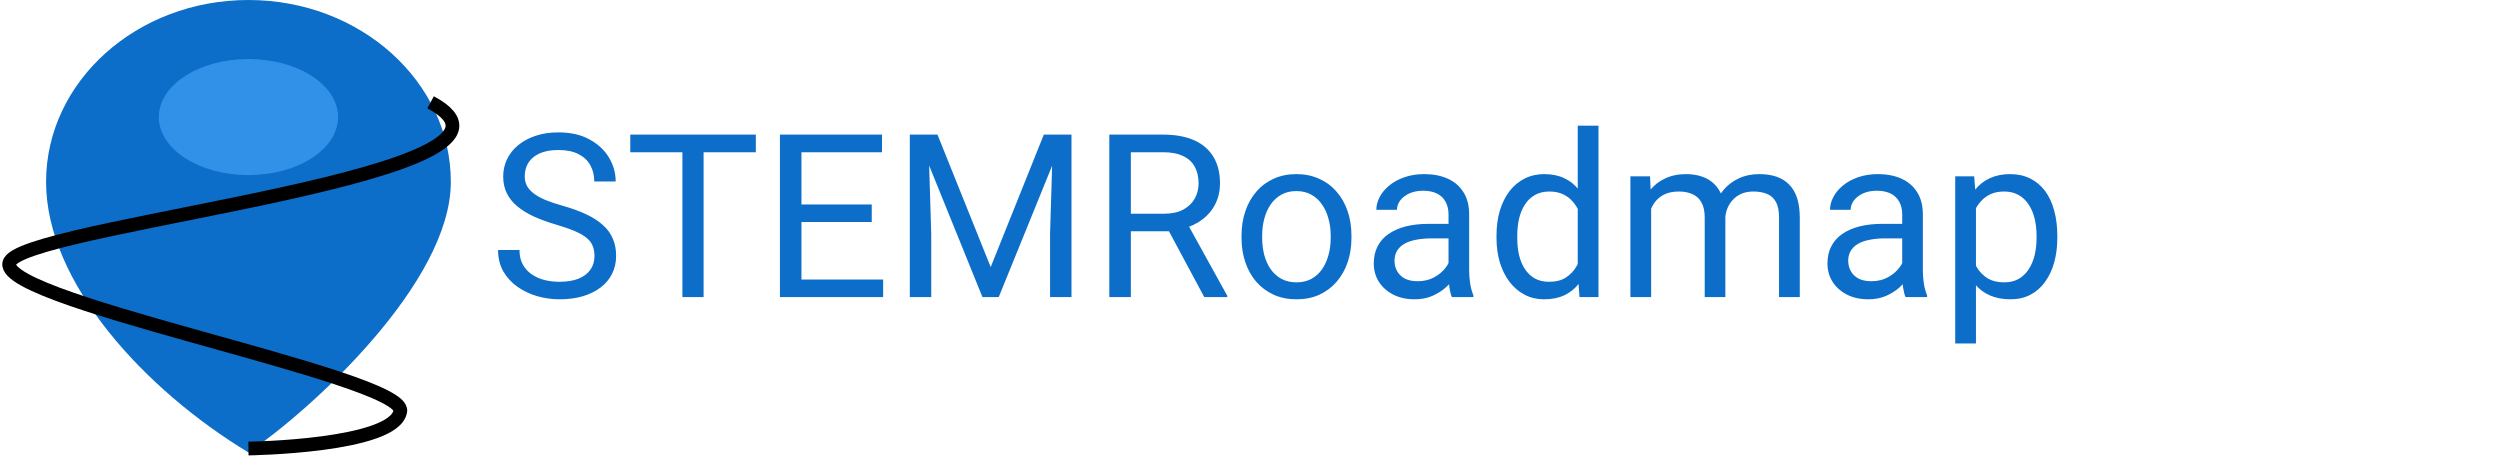
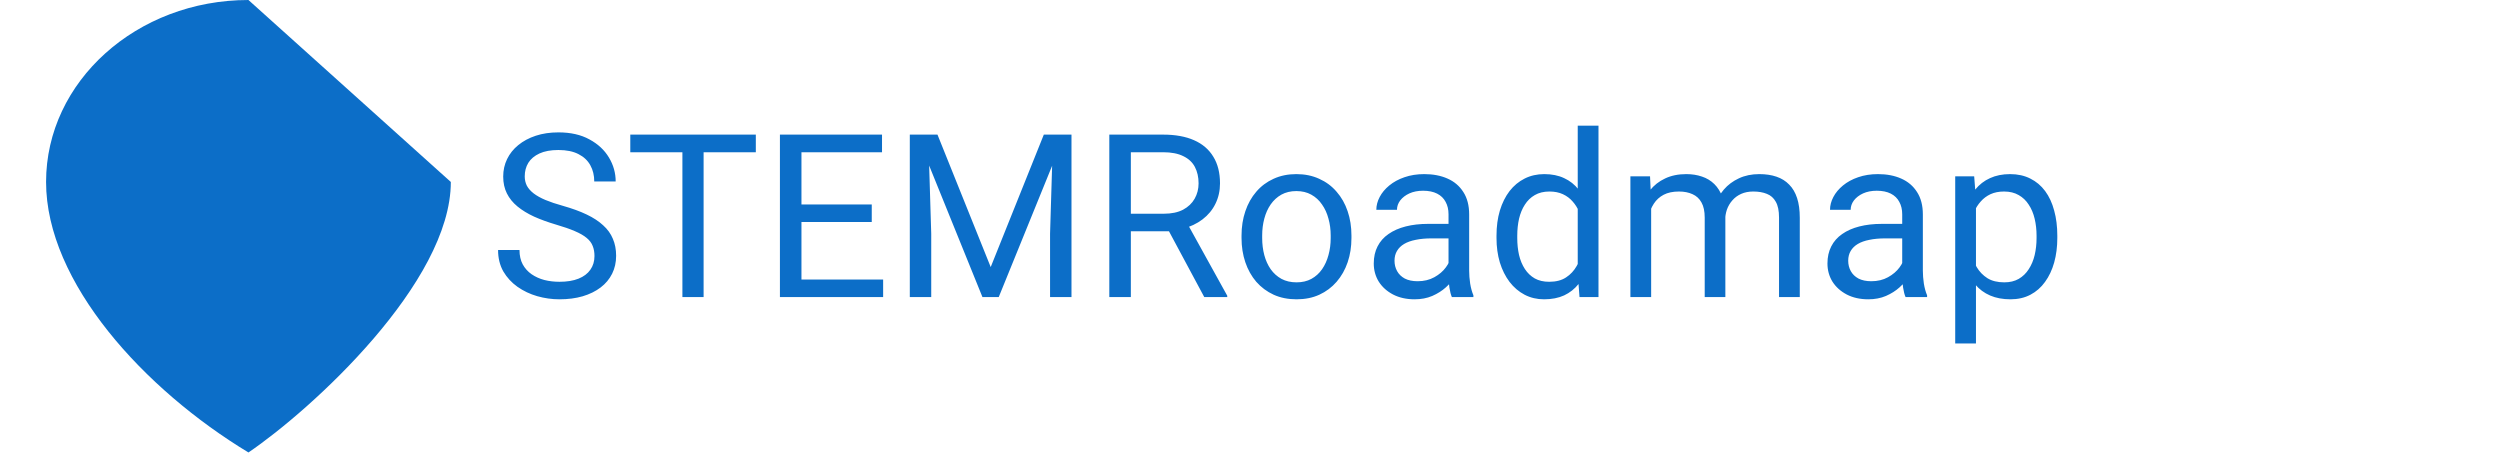
<svg xmlns="http://www.w3.org/2000/svg" width="547" height="100" viewBox="0 0 547 100" fill="none">
-   <path d="M98.641 39.815C98.641 61.805 68.278 89.53 54.361 99C31.589 85.226 10.081 61.805 10.081 39.815C10.081 17.826 29.906 0 54.361 0C78.816 0 98.641 17.826 98.641 39.815Z" fill="#0C6EC8" />
-   <ellipse cx="54.361" cy="25.611" rx="19.61" ry="12.698" fill="#3190E7" />
-   <path d="M54.361 98.139C54.361 98.139 86.322 97.709 87.587 89.961C88.852 82.213 -5.588 64.996 2.49 56.817C10.568 48.639 123.312 37.878 94.213 22.383" stroke="black" stroke-width="3" />
+   <path d="M98.641 39.815C98.641 61.805 68.278 89.53 54.361 99C31.589 85.226 10.081 61.805 10.081 39.815C10.081 17.826 29.906 0 54.361 0Z" fill="#0C6EC8" />
  <path d="M130.071 56.016C130.071 55.185 129.941 54.453 129.681 53.818C129.437 53.167 128.997 52.581 128.362 52.06C127.744 51.54 126.881 51.043 125.774 50.571C124.684 50.099 123.3 49.619 121.624 49.131C119.866 48.61 118.279 48.032 116.863 47.398C115.447 46.746 114.235 46.006 113.226 45.176C112.216 44.346 111.443 43.394 110.906 42.319C110.369 41.245 110.101 40.016 110.101 38.633C110.101 37.249 110.385 35.972 110.955 34.8C111.525 33.628 112.339 32.611 113.396 31.748C114.471 30.869 115.748 30.186 117.229 29.697C118.711 29.209 120.363 28.965 122.186 28.965C124.855 28.965 127.117 29.477 128.973 30.503C130.844 31.512 132.269 32.839 133.245 34.482C134.222 36.11 134.71 37.852 134.71 39.707H130.022C130.022 38.372 129.738 37.192 129.168 36.167C128.598 35.125 127.736 34.312 126.58 33.726C125.424 33.123 123.96 32.822 122.186 32.822C120.509 32.822 119.126 33.075 118.035 33.579C116.945 34.084 116.131 34.767 115.594 35.63C115.073 36.492 114.812 37.477 114.812 38.584C114.812 39.333 114.967 40.016 115.276 40.635C115.602 41.237 116.098 41.798 116.766 42.319C117.449 42.84 118.312 43.32 119.354 43.76C120.411 44.199 121.673 44.622 123.138 45.029C125.156 45.599 126.897 46.234 128.362 46.934C129.827 47.633 131.032 48.423 131.976 49.302C132.936 50.164 133.644 51.149 134.1 52.256C134.572 53.346 134.808 54.583 134.808 55.967C134.808 57.415 134.515 58.726 133.929 59.898C133.343 61.069 132.505 62.07 131.414 62.9C130.324 63.73 129.013 64.373 127.483 64.829C125.97 65.269 124.277 65.488 122.405 65.488C120.761 65.488 119.142 65.26 117.547 64.805C115.968 64.349 114.528 63.665 113.226 62.754C111.94 61.842 110.906 60.719 110.125 59.385C109.36 58.034 108.978 56.471 108.978 54.697H113.665C113.665 55.918 113.901 56.968 114.373 57.847C114.845 58.709 115.488 59.425 116.302 59.995C117.132 60.565 118.068 60.988 119.109 61.265C120.167 61.525 121.266 61.655 122.405 61.655C124.049 61.655 125.441 61.427 126.58 60.972C127.719 60.516 128.582 59.865 129.168 59.019C129.77 58.172 130.071 57.171 130.071 56.016ZM153.948 29.453V65H149.31V29.453H153.948ZM165.374 29.453V33.31H137.908V29.453H165.374ZM193.23 61.167V65H174.407V61.167H193.23ZM175.359 29.453V65H170.647V29.453H175.359ZM190.74 44.736V48.569H174.407V44.736H190.74ZM192.986 29.453V33.31H174.407V29.453H192.986ZM200.555 29.453H205.12L216.766 58.433L228.387 29.453H232.977L218.523 65H214.959L200.555 29.453ZM199.065 29.453H203.094L203.753 51.133V65H199.065V29.453ZM230.413 29.453H234.441V65H229.754V51.133L230.413 29.453ZM242.718 29.453H254.485C257.155 29.453 259.409 29.86 261.248 30.674C263.104 31.488 264.511 32.692 265.472 34.287C266.448 35.866 266.937 37.811 266.937 40.122C266.937 41.75 266.603 43.239 265.936 44.59C265.285 45.925 264.34 47.064 263.104 48.008C261.883 48.935 260.418 49.627 258.709 50.083L257.391 50.596H246.331L246.282 46.763H254.632C256.325 46.763 257.732 46.47 258.855 45.884C259.979 45.282 260.825 44.476 261.395 43.467C261.964 42.458 262.249 41.343 262.249 40.122C262.249 38.755 261.98 37.559 261.443 36.533C260.906 35.508 260.06 34.718 258.904 34.165C257.765 33.595 256.292 33.31 254.485 33.31H247.43V65H242.718V29.453ZM263.494 65L254.852 48.887L259.759 48.862L268.523 64.707V65H263.494ZM271.648 52.085V51.523C271.648 49.619 271.925 47.853 272.479 46.226C273.032 44.582 273.829 43.158 274.871 41.953C275.913 40.732 277.174 39.788 278.655 39.121C280.136 38.438 281.797 38.096 283.636 38.096C285.491 38.096 287.16 38.438 288.641 39.121C290.138 39.788 291.408 40.732 292.449 41.953C293.507 43.158 294.313 44.582 294.866 46.226C295.42 47.853 295.696 49.619 295.696 51.523V52.085C295.696 53.989 295.42 55.755 294.866 57.383C294.313 59.01 293.507 60.435 292.449 61.655C291.408 62.86 290.146 63.804 288.665 64.487C287.2 65.155 285.54 65.488 283.685 65.488C281.829 65.488 280.161 65.155 278.68 64.487C277.199 63.804 275.929 62.86 274.871 61.655C273.829 60.435 273.032 59.01 272.479 57.383C271.925 55.755 271.648 53.989 271.648 52.085ZM276.165 51.523V52.085C276.165 53.403 276.32 54.648 276.629 55.82C276.938 56.976 277.402 58.001 278.021 58.897C278.655 59.792 279.445 60.5 280.389 61.02C281.333 61.525 282.431 61.777 283.685 61.777C284.922 61.777 286.004 61.525 286.932 61.02C287.876 60.5 288.657 59.792 289.275 58.897C289.894 58.001 290.358 56.976 290.667 55.82C290.993 54.648 291.155 53.403 291.155 52.085V51.523C291.155 50.221 290.993 48.992 290.667 47.837C290.358 46.665 289.886 45.632 289.251 44.736C288.632 43.825 287.851 43.109 286.907 42.588C285.979 42.067 284.889 41.807 283.636 41.807C282.399 41.807 281.308 42.067 280.364 42.588C279.437 43.109 278.655 43.825 278.021 44.736C277.402 45.632 276.938 46.665 276.629 47.837C276.32 48.992 276.165 50.221 276.165 51.523ZM316.937 60.483V46.885C316.937 45.843 316.725 44.94 316.302 44.175C315.895 43.394 315.276 42.791 314.446 42.368C313.616 41.945 312.591 41.733 311.37 41.733C310.231 41.733 309.23 41.929 308.367 42.319C307.521 42.71 306.854 43.223 306.365 43.857C305.893 44.492 305.657 45.176 305.657 45.908H301.141C301.141 44.964 301.385 44.028 301.873 43.101C302.361 42.173 303.061 41.335 303.973 40.586C304.9 39.821 306.007 39.219 307.293 38.779C308.595 38.324 310.044 38.096 311.639 38.096C313.559 38.096 315.252 38.421 316.717 39.072C318.198 39.723 319.354 40.708 320.184 42.026C321.03 43.328 321.453 44.964 321.453 46.934V59.238C321.453 60.117 321.526 61.053 321.673 62.046C321.836 63.039 322.072 63.893 322.381 64.609V65H317.669C317.441 64.479 317.262 63.787 317.132 62.925C317.002 62.046 316.937 61.232 316.937 60.483ZM317.718 48.984L317.767 52.158H313.201C311.915 52.158 310.768 52.264 309.759 52.476C308.75 52.671 307.903 52.972 307.22 53.379C306.536 53.786 306.015 54.298 305.657 54.917C305.299 55.519 305.12 56.227 305.12 57.041C305.12 57.871 305.307 58.628 305.682 59.312C306.056 59.995 306.618 60.54 307.366 60.947C308.131 61.338 309.067 61.533 310.174 61.533C311.557 61.533 312.778 61.24 313.836 60.654C314.894 60.068 315.732 59.352 316.351 58.506C316.985 57.66 317.327 56.838 317.376 56.04L319.305 58.213C319.191 58.897 318.882 59.653 318.377 60.483C317.872 61.313 317.197 62.111 316.351 62.876C315.521 63.625 314.528 64.251 313.372 64.756C312.233 65.244 310.947 65.488 309.515 65.488C307.724 65.488 306.154 65.138 304.803 64.439C303.468 63.739 302.426 62.803 301.678 61.631C300.945 60.443 300.579 59.116 300.579 57.651C300.579 56.235 300.856 54.99 301.409 53.916C301.963 52.825 302.76 51.922 303.802 51.206C304.843 50.474 306.097 49.92 307.562 49.546C309.026 49.172 310.662 48.984 312.469 48.984H317.718ZM345.208 59.873V27.5H349.749V65H345.599L345.208 59.873ZM327.435 52.085V51.572C327.435 49.554 327.679 47.723 328.167 46.079C328.672 44.419 329.38 42.995 330.291 41.807C331.219 40.618 332.317 39.707 333.587 39.072C334.873 38.421 336.305 38.096 337.884 38.096C339.544 38.096 340.993 38.389 342.229 38.975C343.483 39.544 344.541 40.383 345.403 41.489C346.282 42.58 346.974 43.898 347.479 45.444C347.983 46.991 348.333 48.74 348.528 50.693V52.94C348.349 54.876 347.999 56.618 347.479 58.164C346.974 59.71 346.282 61.029 345.403 62.119C344.541 63.21 343.483 64.048 342.229 64.634C340.976 65.204 339.511 65.488 337.835 65.488C336.289 65.488 334.873 65.155 333.587 64.487C332.317 63.82 331.219 62.884 330.291 61.68C329.38 60.475 328.672 59.059 328.167 57.432C327.679 55.788 327.435 54.005 327.435 52.085ZM331.976 51.572V52.085C331.976 53.403 332.106 54.64 332.366 55.796C332.643 56.952 333.066 57.969 333.636 58.848C334.205 59.727 334.93 60.418 335.809 60.923C336.688 61.411 337.737 61.655 338.958 61.655C340.455 61.655 341.684 61.338 342.645 60.703C343.621 60.068 344.402 59.23 344.988 58.188C345.574 57.147 346.03 56.016 346.355 54.795V48.911C346.16 48.016 345.875 47.153 345.501 46.323C345.143 45.477 344.671 44.728 344.085 44.077C343.515 43.41 342.807 42.881 341.961 42.49C341.131 42.1 340.146 41.904 339.007 41.904C337.77 41.904 336.704 42.165 335.809 42.685C334.93 43.19 334.205 43.89 333.636 44.785C333.066 45.664 332.643 46.69 332.366 47.861C332.106 49.017 331.976 50.254 331.976 51.572ZM361.272 43.833V65H356.731V38.584H361.028L361.272 43.833ZM360.345 50.791L358.245 50.718C358.261 48.911 358.497 47.243 358.953 45.713C359.409 44.167 360.084 42.824 360.979 41.685C361.875 40.545 362.99 39.666 364.324 39.048C365.659 38.413 367.205 38.096 368.963 38.096C370.2 38.096 371.339 38.275 372.381 38.633C373.423 38.975 374.326 39.52 375.091 40.269C375.856 41.017 376.45 41.977 376.873 43.149C377.296 44.321 377.508 45.737 377.508 47.398V65H372.991V47.617C372.991 46.234 372.755 45.127 372.283 44.297C371.827 43.467 371.176 42.865 370.33 42.49C369.484 42.1 368.491 41.904 367.352 41.904C366.017 41.904 364.902 42.14 364.007 42.612C363.112 43.084 362.396 43.735 361.858 44.565C361.321 45.395 360.931 46.348 360.687 47.422C360.459 48.48 360.345 49.603 360.345 50.791ZM377.459 48.301L374.432 49.228C374.448 47.78 374.684 46.388 375.14 45.054C375.612 43.719 376.287 42.531 377.166 41.489C378.061 40.448 379.16 39.626 380.462 39.023C381.764 38.405 383.253 38.096 384.93 38.096C386.346 38.096 387.599 38.283 388.689 38.657C389.796 39.032 390.724 39.609 391.473 40.391C392.238 41.156 392.815 42.14 393.206 43.345C393.597 44.549 393.792 45.981 393.792 47.642V65H389.251V47.593C389.251 46.112 389.015 44.964 388.543 44.15C388.087 43.32 387.436 42.742 386.59 42.417C385.76 42.075 384.767 41.904 383.611 41.904C382.618 41.904 381.74 42.075 380.975 42.417C380.21 42.759 379.567 43.231 379.046 43.833C378.525 44.419 378.126 45.094 377.85 45.859C377.589 46.624 377.459 47.438 377.459 48.301ZM416.204 60.483V46.885C416.204 45.843 415.993 44.94 415.569 44.175C415.162 43.394 414.544 42.791 413.714 42.368C412.884 41.945 411.858 41.733 410.638 41.733C409.498 41.733 408.497 41.929 407.635 42.319C406.788 42.71 406.121 43.223 405.633 43.857C405.161 44.492 404.925 45.176 404.925 45.908H400.408C400.408 44.964 400.652 44.028 401.141 43.101C401.629 42.173 402.329 41.335 403.24 40.586C404.168 39.821 405.275 39.219 406.561 38.779C407.863 38.324 409.311 38.096 410.906 38.096C412.827 38.096 414.52 38.421 415.984 39.072C417.465 39.723 418.621 40.708 419.451 42.026C420.298 43.328 420.721 44.964 420.721 46.934V59.238C420.721 60.117 420.794 61.053 420.94 62.046C421.103 63.039 421.339 63.893 421.648 64.609V65H416.937C416.709 64.479 416.53 63.787 416.399 62.925C416.269 62.046 416.204 61.232 416.204 60.483ZM416.985 48.984L417.034 52.158H412.469C411.183 52.158 410.035 52.264 409.026 52.476C408.017 52.671 407.171 52.972 406.487 53.379C405.804 53.786 405.283 54.298 404.925 54.917C404.567 55.519 404.388 56.227 404.388 57.041C404.388 57.871 404.575 58.628 404.949 59.312C405.324 59.995 405.885 60.54 406.634 60.947C407.399 61.338 408.335 61.533 409.441 61.533C410.825 61.533 412.046 61.24 413.104 60.654C414.161 60.068 415 59.352 415.618 58.506C416.253 57.66 416.595 56.838 416.644 56.04L418.572 58.213C418.458 58.897 418.149 59.653 417.645 60.483C417.14 61.313 416.465 62.111 415.618 62.876C414.788 63.625 413.795 64.251 412.64 64.756C411.5 65.244 410.215 65.488 408.782 65.488C406.992 65.488 405.421 65.138 404.07 64.439C402.736 63.739 401.694 62.803 400.945 61.631C400.213 60.443 399.847 59.116 399.847 57.651C399.847 56.235 400.123 54.99 400.677 53.916C401.23 52.825 402.028 51.922 403.069 51.206C404.111 50.474 405.364 49.92 406.829 49.546C408.294 49.172 409.93 48.984 411.736 48.984H416.985ZM432.342 43.662V75.156H427.801V38.584H431.951L432.342 43.662ZM450.14 51.572V52.085C450.14 54.005 449.912 55.788 449.456 57.432C449 59.059 448.333 60.475 447.454 61.68C446.591 62.884 445.525 63.82 444.256 64.487C442.986 65.155 441.53 65.488 439.886 65.488C438.209 65.488 436.728 65.212 435.442 64.658C434.157 64.105 433.066 63.299 432.171 62.241C431.276 61.183 430.56 59.914 430.022 58.433C429.502 56.952 429.144 55.283 428.948 53.428V50.693C429.144 48.74 429.51 46.991 430.047 45.444C430.584 43.898 431.292 42.58 432.171 41.489C433.066 40.383 434.148 39.544 435.418 38.975C436.688 38.389 438.152 38.096 439.812 38.096C441.473 38.096 442.946 38.421 444.231 39.072C445.517 39.707 446.6 40.618 447.479 41.807C448.357 42.995 449.017 44.419 449.456 46.079C449.912 47.723 450.14 49.554 450.14 51.572ZM445.599 52.085V51.572C445.599 50.254 445.46 49.017 445.184 47.861C444.907 46.69 444.476 45.664 443.89 44.785C443.32 43.89 442.588 43.19 441.692 42.685C440.797 42.165 439.731 41.904 438.494 41.904C437.355 41.904 436.362 42.1 435.516 42.49C434.686 42.881 433.978 43.41 433.392 44.077C432.806 44.728 432.326 45.477 431.951 46.323C431.593 47.153 431.325 48.016 431.146 48.911V55.234C431.471 56.374 431.927 57.448 432.513 58.457C433.099 59.45 433.88 60.255 434.856 60.874C435.833 61.476 437.062 61.777 438.543 61.777C439.764 61.777 440.813 61.525 441.692 61.02C442.588 60.5 443.32 59.792 443.89 58.897C444.476 58.001 444.907 56.976 445.184 55.82C445.46 54.648 445.599 53.403 445.599 52.085Z" fill="#0C6EC8" />
</svg>